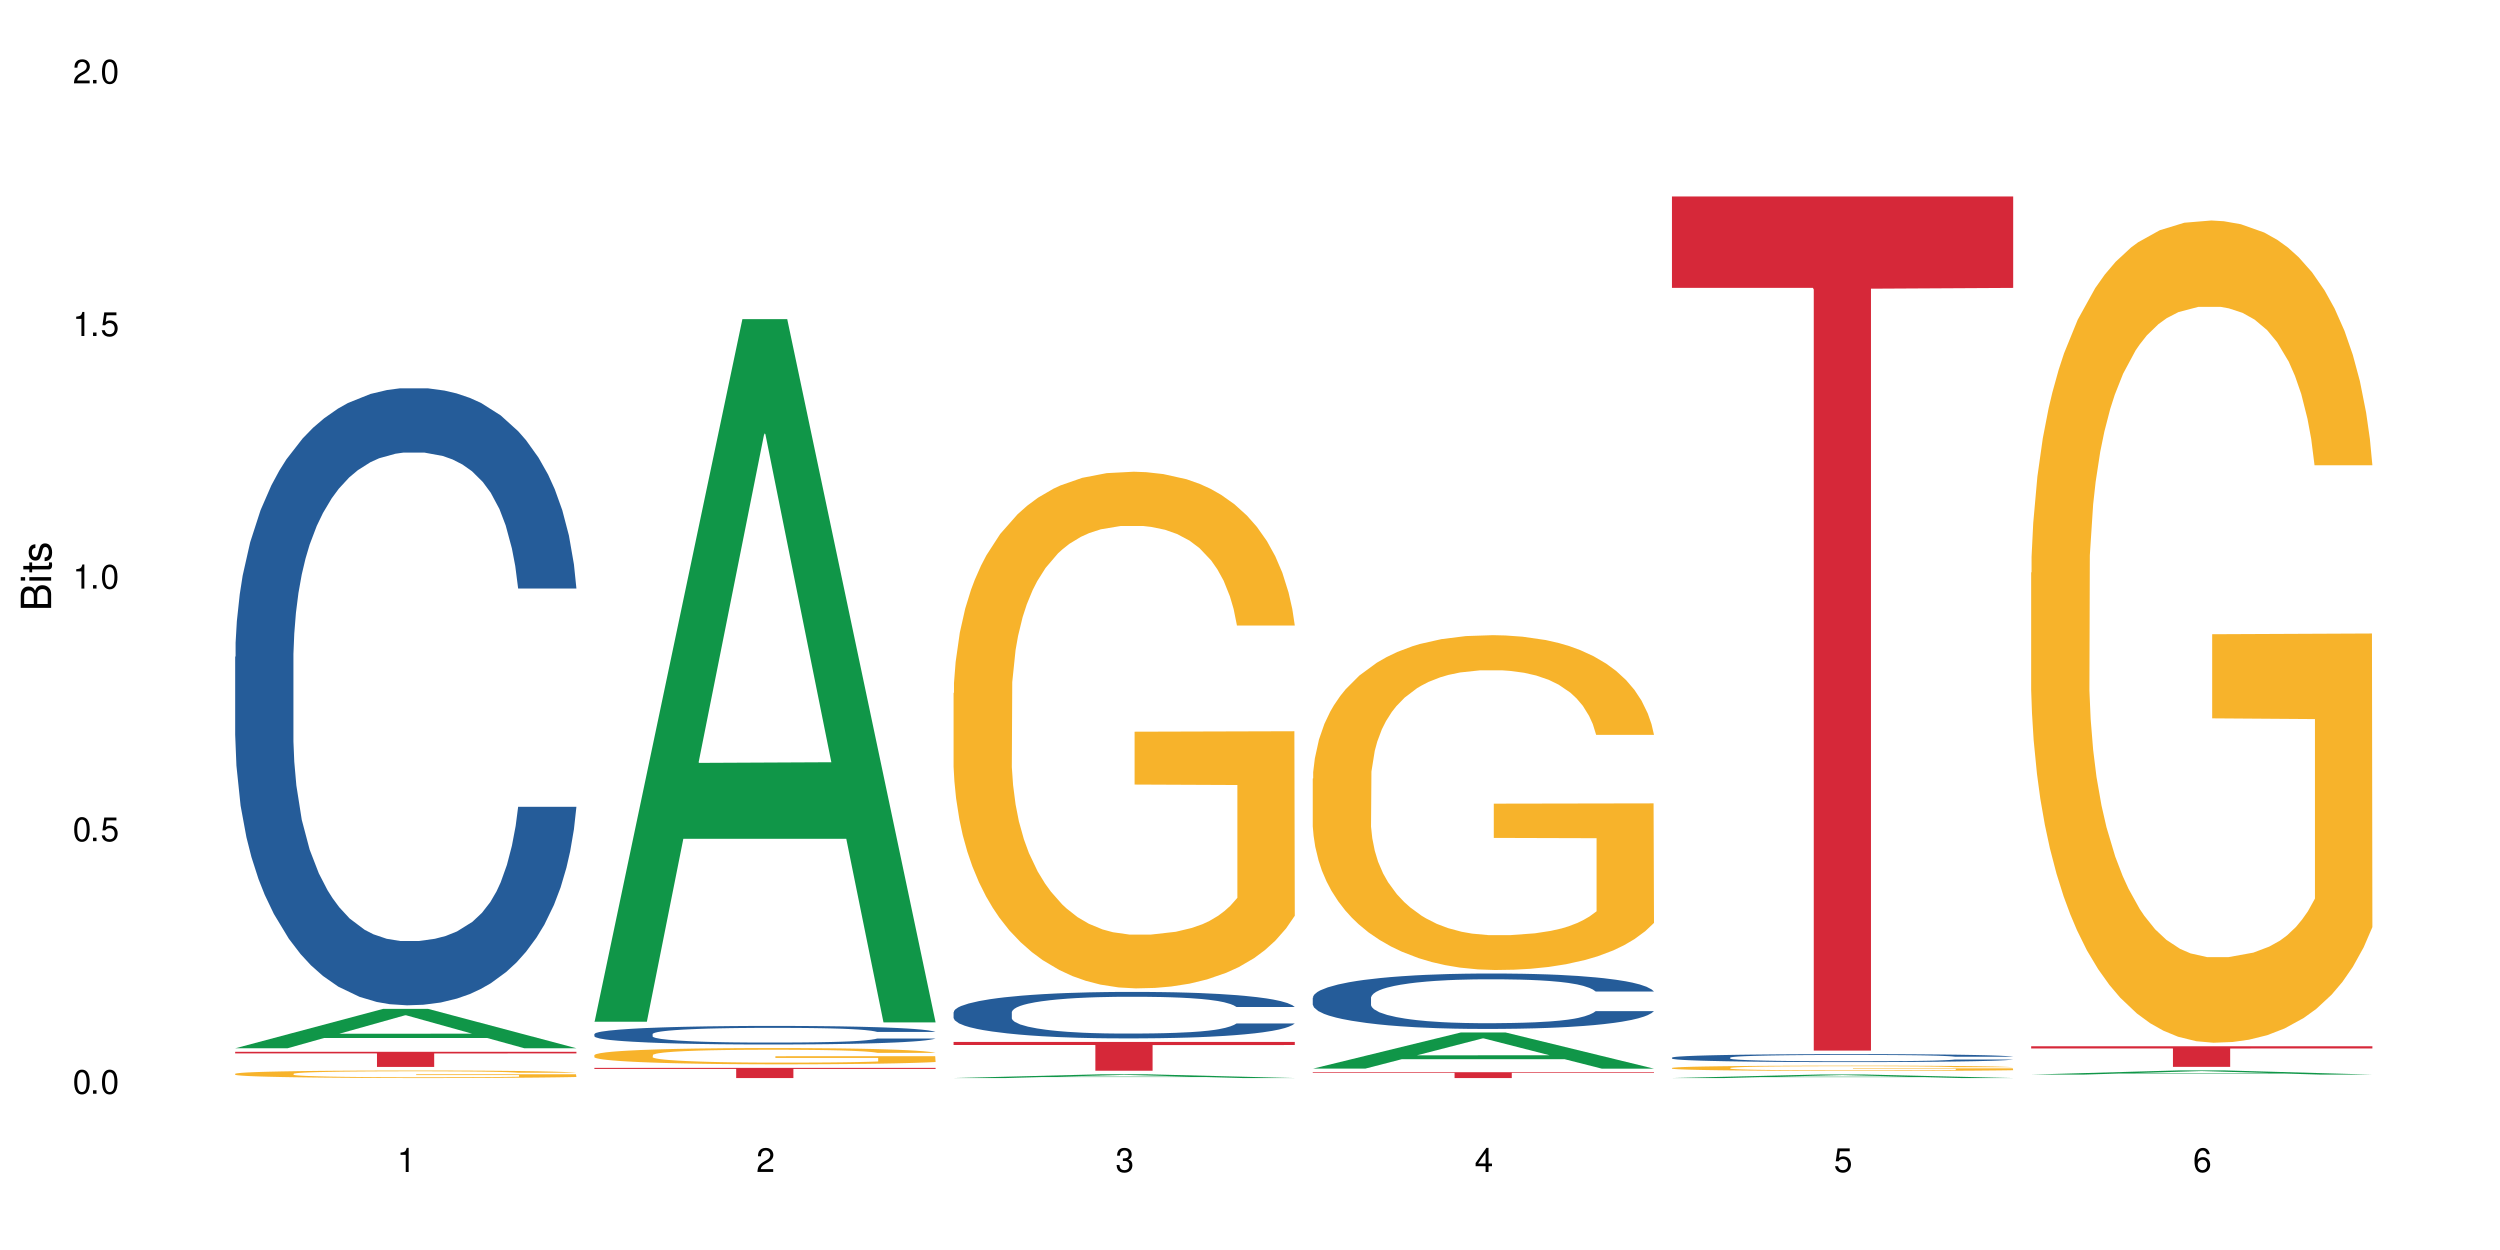
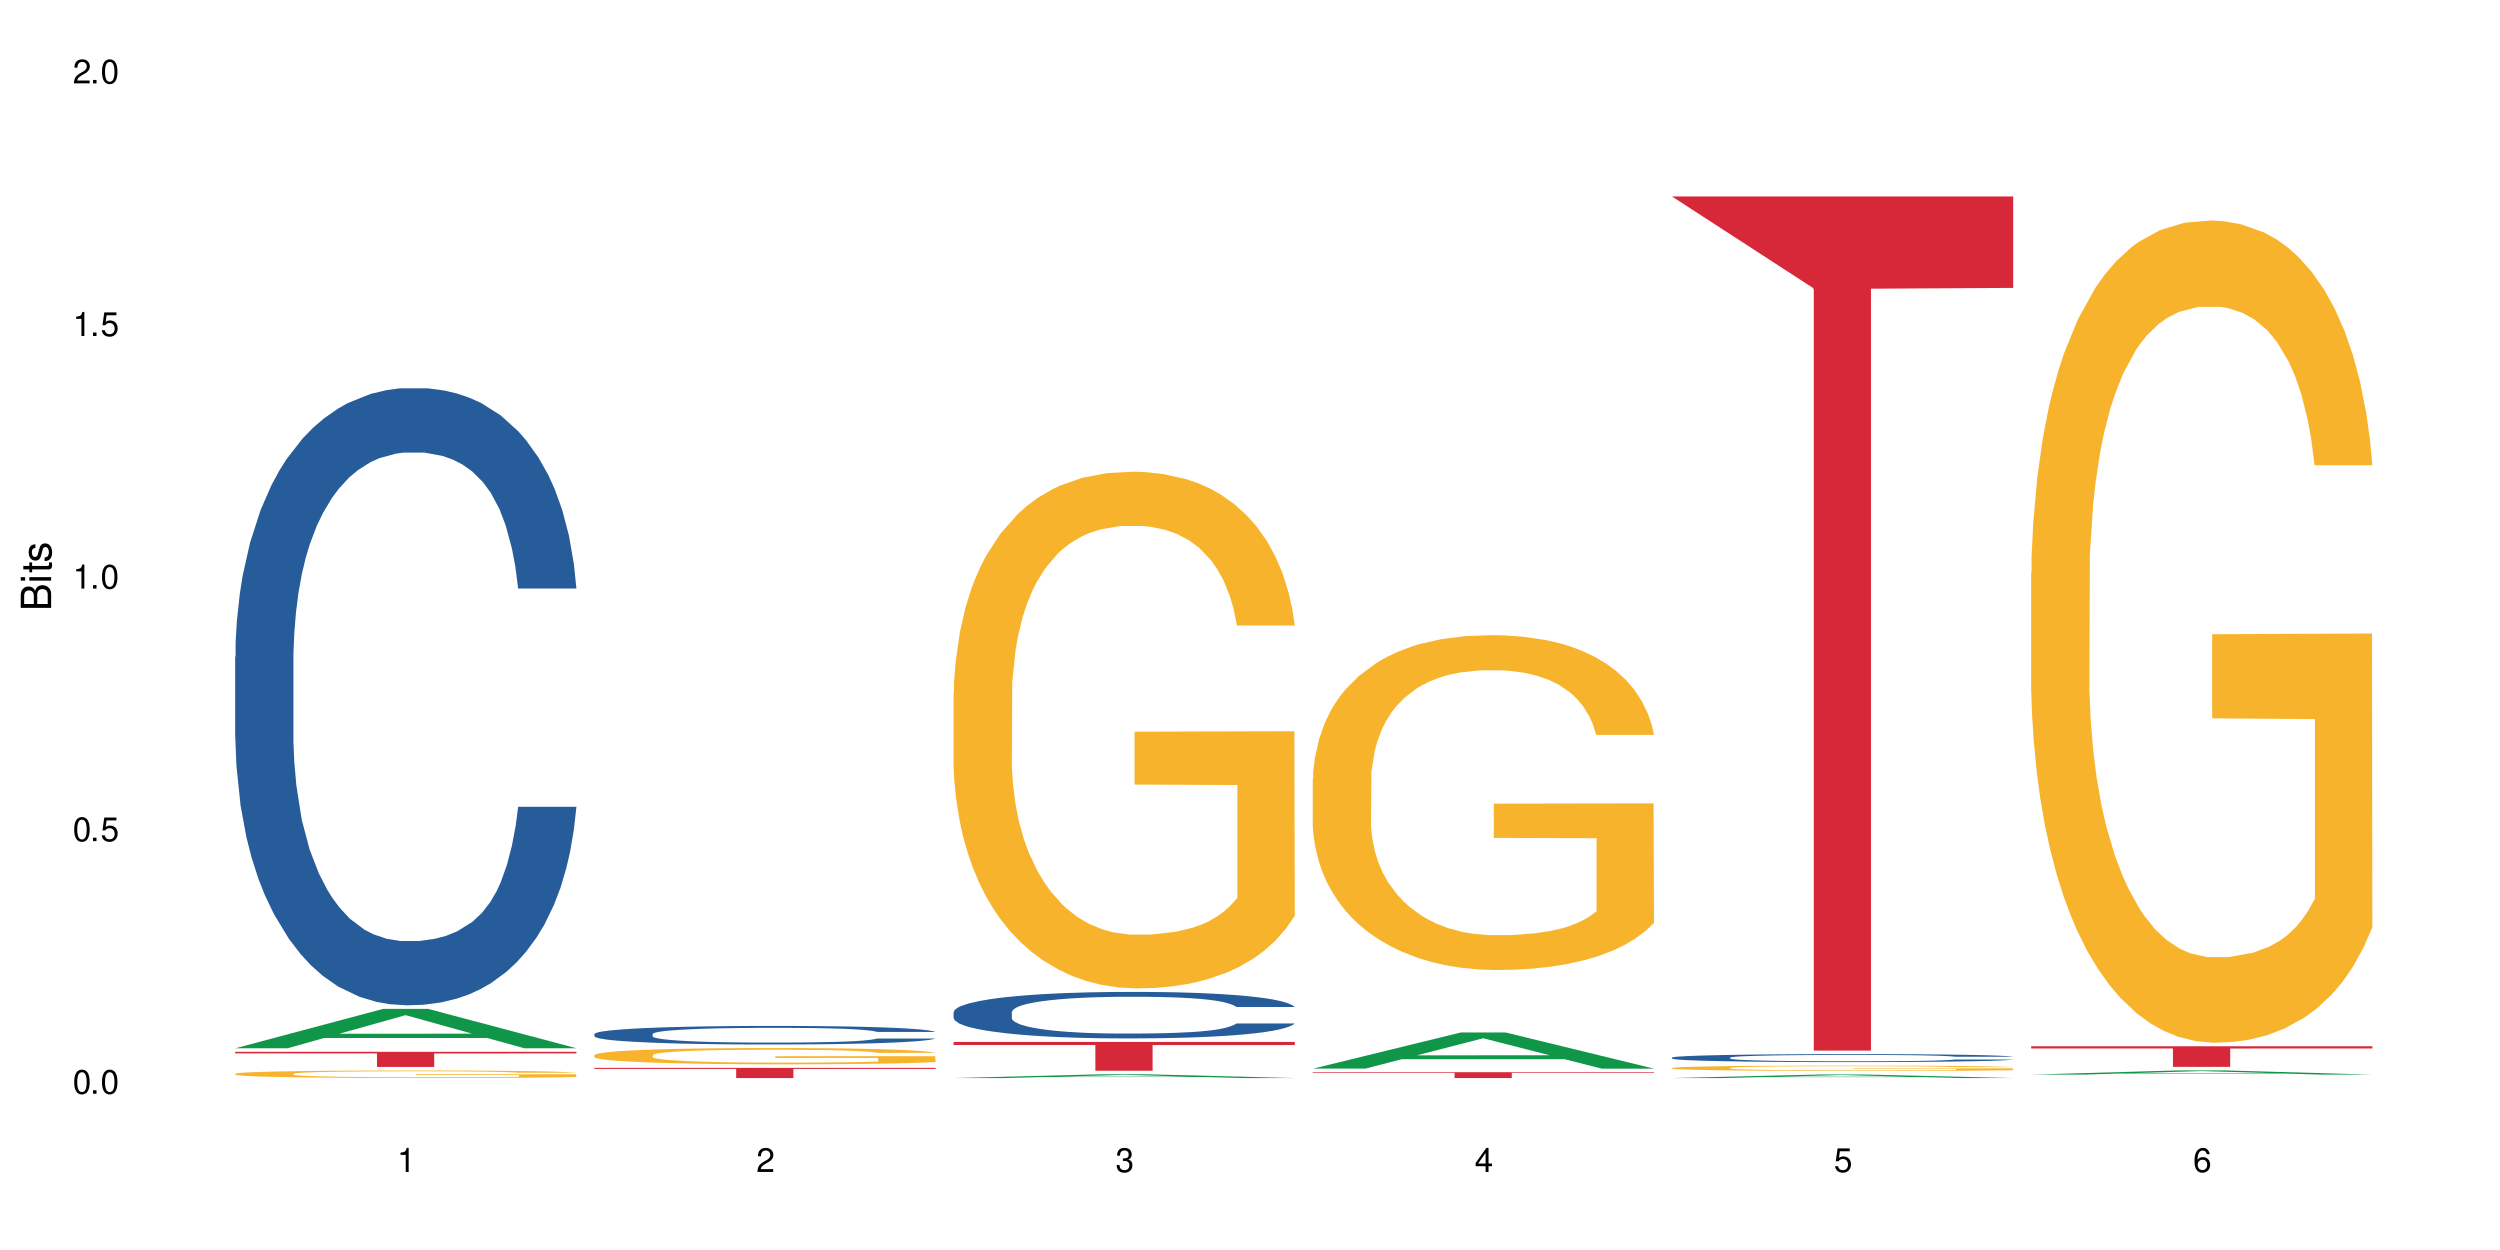
<svg xmlns="http://www.w3.org/2000/svg" xmlns:xlink="http://www.w3.org/1999/xlink" width="720" height="360" viewBox="0 0 720 360">
  <defs>
    <g>
      <g id="glyph-0-0">
</g>
      <g id="glyph-0-1">
        <path d="M 2.641 -6.938 C 2 -6.938 1.422 -6.656 1.078 -6.172 C 0.641 -5.562 0.406 -4.641 0.406 -3.359 C 0.406 -1.016 1.188 0.219 2.641 0.219 C 4.078 0.219 4.859 -1.016 4.859 -3.297 C 4.859 -4.641 4.656 -5.547 4.203 -6.172 C 3.844 -6.656 3.281 -6.938 2.641 -6.938 Z M 2.641 -6.188 C 3.547 -6.188 4 -5.25 4 -3.375 C 4 -1.406 3.562 -0.484 2.625 -0.484 C 1.734 -0.484 1.281 -1.438 1.281 -3.344 C 1.281 -5.25 1.734 -6.188 2.641 -6.188 Z M 2.641 -6.188 " />
      </g>
      <g id="glyph-0-2">
        <path d="M 1.828 -1 L 0.828 -1 L 0.828 0 L 1.828 0 Z M 1.828 -1 " />
      </g>
      <g id="glyph-0-3">
        <path d="M 4.562 -6.797 L 1.062 -6.797 L 0.547 -3.094 L 1.328 -3.094 C 1.719 -3.562 2.047 -3.734 2.578 -3.734 C 3.484 -3.734 4.062 -3.109 4.062 -2.094 C 4.062 -1.125 3.484 -0.531 2.578 -0.531 C 1.828 -0.531 1.375 -0.906 1.188 -1.672 L 0.328 -1.672 C 0.453 -1.109 0.547 -0.844 0.75 -0.594 C 1.125 -0.078 1.828 0.219 2.594 0.219 C 3.969 0.219 4.922 -0.781 4.922 -2.219 C 4.922 -3.562 4.031 -4.484 2.719 -4.484 C 2.25 -4.484 1.859 -4.359 1.469 -4.062 L 1.734 -5.969 L 4.562 -5.969 Z M 4.562 -6.797 " />
      </g>
      <g id="glyph-0-4">
        <path d="M 2.484 -4.938 L 2.484 0 L 3.328 0 L 3.328 -6.938 L 2.766 -6.938 C 2.469 -5.875 2.281 -5.734 0.984 -5.562 L 0.984 -4.938 Z M 2.484 -4.938 " />
      </g>
      <g id="glyph-0-5">
        <path d="M 4.859 -0.828 L 1.281 -0.828 C 1.359 -1.406 1.672 -1.781 2.5 -2.281 L 3.469 -2.828 C 4.406 -3.344 4.906 -4.062 4.906 -4.906 C 4.906 -5.484 4.672 -6.031 4.266 -6.406 C 3.859 -6.766 3.375 -6.938 2.719 -6.938 C 1.859 -6.938 1.219 -6.625 0.844 -6.031 C 0.609 -5.672 0.5 -5.234 0.484 -4.531 L 1.328 -4.531 C 1.359 -5.016 1.406 -5.281 1.531 -5.516 C 1.75 -5.938 2.188 -6.203 2.703 -6.203 C 3.469 -6.203 4.031 -5.641 4.031 -4.891 C 4.031 -4.344 3.719 -3.859 3.125 -3.516 L 2.234 -3 C 0.812 -2.172 0.406 -1.531 0.328 -0.016 L 4.859 -0.016 Z M 4.859 -0.828 " />
      </g>
      <g id="glyph-0-6">
        <path d="M 2.125 -3.188 L 2.578 -3.188 C 3.5 -3.188 3.984 -2.766 3.984 -1.922 C 3.984 -1.062 3.469 -0.531 2.594 -0.531 C 1.656 -0.531 1.203 -1 1.156 -2.016 L 0.312 -2.016 C 0.344 -1.453 0.438 -1.094 0.609 -0.781 C 0.953 -0.109 1.625 0.219 2.547 0.219 C 3.953 0.219 4.859 -0.625 4.859 -1.938 C 4.859 -2.828 4.516 -3.297 3.703 -3.594 C 4.344 -3.844 4.656 -4.328 4.656 -5.031 C 4.656 -6.219 3.875 -6.938 2.578 -6.938 C 1.203 -6.938 0.484 -6.172 0.453 -4.703 L 1.297 -4.703 C 1.312 -5.125 1.344 -5.359 1.453 -5.578 C 1.641 -5.969 2.062 -6.203 2.594 -6.203 C 3.344 -6.203 3.797 -5.75 3.797 -5 C 3.797 -4.516 3.609 -4.219 3.25 -4.047 C 3.016 -3.953 2.703 -3.922 2.125 -3.906 Z M 2.125 -3.188 " />
      </g>
      <g id="glyph-0-7">
        <path d="M 3.141 -1.672 L 3.141 0 L 3.984 0 L 3.984 -1.672 L 4.984 -1.672 L 4.984 -2.438 L 3.984 -2.438 L 3.984 -6.938 L 3.359 -6.938 L 0.266 -2.578 L 0.266 -1.672 Z M 3.141 -2.438 L 1 -2.438 L 3.141 -5.5 Z M 3.141 -2.438 " />
      </g>
      <g id="glyph-0-8">
        <path d="M 4.781 -5.125 C 4.609 -6.266 3.891 -6.938 2.844 -6.938 C 2.094 -6.938 1.422 -6.578 1.031 -5.953 C 0.594 -5.266 0.406 -4.422 0.406 -3.172 C 0.406 -2 0.578 -1.25 0.984 -0.641 C 1.359 -0.078 1.953 0.219 2.703 0.219 C 3.984 0.219 4.922 -0.75 4.922 -2.094 C 4.922 -3.375 4.062 -4.281 2.844 -4.281 C 2.172 -4.281 1.641 -4.031 1.281 -3.516 C 1.281 -5.234 1.828 -6.188 2.797 -6.188 C 3.391 -6.188 3.797 -5.797 3.938 -5.125 Z M 2.734 -3.531 C 3.547 -3.531 4.062 -2.953 4.062 -2.031 C 4.062 -1.156 3.484 -0.531 2.703 -0.531 C 1.922 -0.531 1.328 -1.188 1.328 -2.078 C 1.328 -2.938 1.906 -3.531 2.734 -3.531 Z M 2.734 -3.531 " />
      </g>
      <g id="glyph-1-0">
</g>
      <g id="glyph-1-1">
        <path d="M 0 -0.953 L 0 -4.891 C 0 -5.719 -0.234 -6.344 -0.734 -6.797 C -1.188 -7.234 -1.812 -7.469 -2.5 -7.469 C -3.547 -7.469 -4.188 -7 -4.625 -5.875 C -4.984 -6.688 -5.625 -7.094 -6.531 -7.094 C -7.172 -7.094 -7.734 -6.859 -8.141 -6.391 C -8.562 -5.922 -8.75 -5.344 -8.75 -4.5 L -8.75 -0.953 Z M -4.984 -2.062 L -7.766 -2.062 L -7.766 -4.219 C -7.766 -4.844 -7.688 -5.203 -7.453 -5.5 C -7.219 -5.812 -6.859 -5.969 -6.375 -5.969 C -5.891 -5.969 -5.531 -5.812 -5.297 -5.5 C -5.062 -5.203 -4.984 -4.844 -4.984 -4.219 Z M -0.984 -2.062 L -4 -2.062 L -4 -4.781 C -4 -5.766 -3.438 -6.359 -2.484 -6.359 C -1.547 -6.359 -0.984 -5.766 -0.984 -4.781 Z M -0.984 -2.062 " />
      </g>
      <g id="glyph-1-2">
        <path d="M -6.281 -1.797 L -6.281 -0.797 L 0 -0.797 L 0 -1.797 Z M -8.75 -1.797 L -8.75 -0.797 L -7.484 -0.797 L -7.484 -1.797 Z M -8.75 -1.797 " />
      </g>
      <g id="glyph-1-3">
        <path d="M -6.281 -3.047 L -6.281 -2.016 L -8.016 -2.016 L -8.016 -1.016 L -6.281 -1.016 L -6.281 -0.172 L -5.469 -0.172 L -5.469 -1.016 L -0.719 -1.016 C -0.078 -1.016 0.281 -1.453 0.281 -2.234 C 0.281 -2.5 0.25 -2.719 0.188 -3.047 L -0.641 -3.047 C -0.609 -2.906 -0.594 -2.766 -0.594 -2.562 C -0.594 -2.141 -0.719 -2.016 -1.156 -2.016 L -5.469 -2.016 L -5.469 -3.047 Z M -6.281 -3.047 " />
      </g>
      <g id="glyph-1-4">
        <path d="M -4.531 -5.25 C -5.766 -5.25 -6.469 -4.422 -6.469 -2.969 C -6.469 -1.516 -5.719 -0.562 -4.547 -0.562 C -3.562 -0.562 -3.094 -1.062 -2.734 -2.562 L -2.516 -3.484 C -2.344 -4.188 -2.094 -4.469 -1.641 -4.469 C -1.047 -4.469 -0.641 -3.875 -0.641 -3 C -0.641 -2.453 -0.797 -2 -1.062 -1.75 C -1.25 -1.594 -1.422 -1.531 -1.875 -1.469 L -1.875 -0.406 C -0.422 -0.453 0.281 -1.266 0.281 -2.922 C 0.281 -4.5 -0.5 -5.516 -1.719 -5.516 C -2.656 -5.516 -3.172 -4.984 -3.469 -3.734 L -3.703 -2.766 C -3.891 -1.953 -4.156 -1.609 -4.594 -1.609 C -5.188 -1.609 -5.547 -2.125 -5.547 -2.938 C -5.547 -3.75 -5.203 -4.172 -4.531 -4.203 Z M -4.531 -5.25 " />
      </g>
    </g>
  </defs>
-   <rect x="-72" y="-36" width="864" height="432" fill="rgb(100%, 100%, 100%)" fill-opacity="1" />
  <path fill-rule="nonzero" fill="rgb(6.275%, 58.824%, 28.235%)" fill-opacity="1" d="M 67.73 301.891 L 67.836 301.879 L 110.359 290.555 L 123.273 290.555 L 166.008 301.898 L 150.992 301.898 L 140.281 298.938 L 93.352 298.938 L 82.852 301.891 L 67.73 301.891 L 97.863 297.711 L 135.977 297.703 L 116.973 292.406 L 116.766 292.395 L 116.555 292.43 L 97.758 297.703 L 97.863 297.711 Z M 67.73 301.891 " />
  <path fill-rule="nonzero" fill="rgb(14.51%, 36.078%, 60%)" fill-opacity="1" d="M 67.73 189.152 L 67.852 188.992 L 67.852 185.094 L 68.211 178.922 L 69.051 171.125 L 69.887 165.762 L 72.047 156.18 L 75.043 146.922 L 78.156 139.773 L 80.434 135.551 L 82.473 132.305 L 87.145 126.293 L 90.145 123.207 L 93.379 120.445 L 97.332 117.684 L 100.211 116.062 L 106.684 113.461 L 111.477 112.324 L 115.191 111.836 L 123.223 111.836 L 128.016 112.488 L 131.492 113.301 L 135.324 114.598 L 138.562 116.062 L 144.195 119.633 L 149.227 124.184 L 151.504 126.781 L 155.102 131.816 L 157.855 136.688 L 159.773 140.91 L 161.934 146.922 L 163.848 154.23 L 165.289 162.516 L 166.008 169.5 L 149.227 169.5 L 148.391 163.004 L 147.43 157.969 L 145.633 151.309 L 143.836 146.598 L 141.316 141.887 L 139.039 138.801 L 135.926 135.715 L 133.168 133.766 L 130.293 132.305 L 127.535 131.328 L 122.262 130.355 L 116.148 130.355 L 113.871 130.68 L 109.199 131.977 L 106.684 133.117 L 103.086 135.391 L 100.57 137.5 L 97.574 140.75 L 95.535 143.512 L 93.02 147.734 L 91.223 151.469 L 89.184 156.828 L 87.984 160.891 L 86.906 165.438 L 85.949 170.797 L 85.23 176.484 L 84.75 182.492 L 84.508 188.34 L 84.508 213.516 L 84.75 219.363 L 85.348 226.188 L 86.906 236.094 L 89.184 244.703 L 91.82 251.523 L 94.336 256.398 L 95.777 258.672 L 97.691 261.27 L 100.688 264.52 L 105.004 267.77 L 107.52 269.066 L 111.355 270.367 L 115.312 271.016 L 120.586 271.016 L 125.258 270.367 L 128.375 269.555 L 131.609 268.254 L 136.043 265.492 L 138.801 262.895 L 141.199 259.809 L 142.996 256.723 L 144.195 254.125 L 145.992 249.09 L 147.43 243.566 L 148.508 237.883 L 149.227 232.359 L 166.008 232.359 L 165.289 238.855 L 164.207 245.191 L 163.129 249.902 L 161.453 255.586 L 159.535 260.621 L 156.777 266.305 L 154.5 270.043 L 151.504 274.102 L 148.75 277.188 L 145.754 279.949 L 141.316 283.199 L 138.441 284.824 L 135.324 286.285 L 131.609 287.586 L 126.938 288.723 L 121.902 289.371 L 117.227 289.535 L 112.195 289.207 L 108.48 288.559 L 103.566 287.098 L 97.453 284.172 L 93.02 281.086 L 89.543 278 L 86.547 274.754 L 83.191 270.367 L 78.875 263.219 L 76.238 257.699 L 74.441 253.148 L 72.406 246.816 L 70.969 241.129 L 69.289 232.035 L 68.09 220.5 L 67.73 211.566 Z M 67.73 189.152 " />
  <path fill-rule="nonzero" fill="rgb(96.863%, 70.196%, 16.863%)" fill-opacity="1" d="M 67.73 309.234 L 67.852 309.234 L 67.852 309.195 L 68.332 309.105 L 69.527 308.98 L 71.086 308.879 L 72.766 308.801 L 73.844 308.758 L 75.641 308.699 L 77.199 308.656 L 81.152 308.566 L 86.188 308.484 L 88.945 308.449 L 92.059 308.414 L 96.496 308.375 L 98.531 308.363 L 104.766 308.332 L 111.836 308.312 L 119.625 308.305 L 123.223 308.309 L 128.133 308.316 L 134.848 308.336 L 138.68 308.355 L 141.676 308.375 L 144.793 308.402 L 148.629 308.441 L 152.223 308.488 L 155.102 308.535 L 157.977 308.598 L 160.375 308.66 L 162.41 308.73 L 164.207 308.812 L 165.289 308.883 L 166.008 308.953 L 149.348 308.953 L 148.391 308.883 L 147.309 308.828 L 145.512 308.762 L 143.715 308.715 L 141.918 308.68 L 138.562 308.625 L 135.684 308.594 L 132.09 308.566 L 128.613 308.551 L 124.66 308.535 L 122.262 308.531 L 115.91 308.531 L 110.156 308.547 L 106.801 308.562 L 104.406 308.578 L 101.047 308.609 L 99.012 308.633 L 97.812 308.648 L 94.219 308.711 L 91.82 308.766 L 90.504 308.805 L 88.824 308.863 L 87.625 308.914 L 86.309 308.996 L 85.59 309.055 L 84.629 309.191 L 84.508 309.547 L 84.871 309.621 L 85.59 309.703 L 86.547 309.773 L 87.984 309.852 L 89.422 309.906 L 91.941 309.984 L 94.098 310.035 L 95.777 310.07 L 99.012 310.125 L 100.328 310.141 L 103.445 310.176 L 106.684 310.203 L 110.637 310.23 L 113.633 310.242 L 118.426 310.25 L 124.539 310.25 L 131.73 310.238 L 136.285 310.223 L 139.398 310.207 L 141.438 310.191 L 143.953 310.172 L 145.754 310.152 L 147.43 310.129 L 149.469 310.098 L 149.469 309.621 L 119.863 309.621 L 119.863 309.398 L 165.887 309.395 L 166.008 310.172 L 163.488 310.227 L 160.375 310.277 L 157.379 310.316 L 154.262 310.352 L 149.828 310.387 L 146.23 310.41 L 140.719 310.438 L 135.684 310.457 L 130.41 310.469 L 125.738 310.477 L 120.223 310.477 L 115.312 310.473 L 110.039 310.461 L 105.844 310.445 L 102.008 310.426 L 98.172 310.398 L 93.379 310.359 L 90.262 310.324 L 87.027 310.281 L 83.789 310.234 L 80.914 310.18 L 78.996 310.137 L 77.078 310.09 L 75.043 310.031 L 73.125 309.965 L 71.688 309.902 L 70.367 309.832 L 69.41 309.766 L 68.449 309.676 L 67.969 309.605 L 67.73 309.543 Z M 67.73 309.234 " />
  <path fill-rule="nonzero" fill="rgb(83.922%, 15.686%, 22.353%)" fill-opacity="1" d="M 67.73 302.918 L 166.008 302.918 L 166.008 303.387 L 125.047 303.391 L 125.047 307.285 L 108.57 307.285 L 108.57 303.395 L 108.332 303.387 L 67.73 303.387 Z M 67.73 302.918 " />
-   <path fill-rule="nonzero" fill="rgb(6.275%, 58.824%, 28.235%)" fill-opacity="1" d="M 171.18 294.258 L 171.285 294.066 L 213.809 91.918 L 226.723 91.918 L 269.453 294.449 L 254.441 294.449 L 243.73 241.582 L 196.797 241.582 L 186.297 294.258 L 171.18 294.258 L 201.312 219.711 L 239.426 219.523 L 220.422 125.008 L 220.211 124.82 L 220 125.391 L 201.207 219.523 L 201.312 219.711 Z M 171.18 294.258 " />
  <path fill-rule="nonzero" fill="rgb(14.51%, 36.078%, 60%)" fill-opacity="1" d="M 171.18 297.793 L 171.297 297.789 L 171.297 297.672 L 171.66 297.484 L 172.496 297.25 L 173.336 297.09 L 175.492 296.801 L 178.488 296.523 L 181.605 296.309 L 183.883 296.18 L 185.922 296.082 L 190.594 295.902 L 193.59 295.809 L 196.828 295.727 L 200.781 295.645 L 203.656 295.594 L 210.129 295.516 L 214.922 295.48 L 218.641 295.469 L 226.668 295.469 L 231.461 295.488 L 234.938 295.512 L 238.773 295.551 L 242.008 295.594 L 247.641 295.703 L 252.676 295.84 L 254.953 295.918 L 258.547 296.07 L 261.305 296.215 L 263.223 296.344 L 265.379 296.523 L 267.297 296.742 L 268.734 296.992 L 269.453 297.203 L 252.676 297.203 L 251.836 297.008 L 250.879 296.855 L 249.082 296.656 L 247.281 296.512 L 244.766 296.371 L 242.488 296.277 L 239.371 296.188 L 236.617 296.129 L 233.738 296.082 L 230.984 296.055 L 225.711 296.023 L 219.598 296.023 L 217.32 296.035 L 212.645 296.074 L 210.129 296.109 L 206.535 296.176 L 204.016 296.238 L 201.02 296.336 L 198.984 296.422 L 196.469 296.547 L 194.668 296.66 L 192.633 296.82 L 191.434 296.945 L 190.355 297.082 L 189.395 297.242 L 188.676 297.414 L 188.199 297.594 L 187.957 297.77 L 187.957 298.527 L 188.199 298.703 L 188.797 298.91 L 190.355 299.207 L 192.633 299.465 L 195.27 299.672 L 197.785 299.816 L 199.223 299.887 L 201.141 299.965 L 204.137 300.062 L 208.453 300.16 L 210.969 300.199 L 214.805 300.238 L 218.758 300.258 L 224.031 300.258 L 228.707 300.238 L 231.82 300.215 L 235.059 300.176 L 239.492 300.09 L 242.25 300.012 L 244.645 299.922 L 246.445 299.828 L 247.641 299.75 L 249.441 299.598 L 250.879 299.434 L 251.957 299.262 L 252.676 299.094 L 269.453 299.094 L 268.734 299.289 L 267.656 299.48 L 266.578 299.621 L 264.898 299.793 L 262.984 299.945 L 260.227 300.117 L 257.949 300.23 L 254.953 300.352 L 252.195 300.445 L 249.199 300.527 L 244.766 300.625 L 241.891 300.672 L 238.773 300.719 L 235.059 300.758 L 230.383 300.789 L 225.352 300.809 L 220.676 300.816 L 215.645 300.805 L 211.926 300.785 L 207.012 300.742 L 200.902 300.652 L 196.469 300.562 L 192.992 300.469 L 189.996 300.371 L 186.641 300.238 L 182.324 300.023 L 179.688 299.855 L 177.891 299.719 L 175.852 299.531 L 174.414 299.359 L 172.738 299.086 L 171.539 298.738 L 171.18 298.469 Z M 171.18 297.793 " />
  <path fill-rule="nonzero" fill="rgb(96.863%, 70.196%, 16.863%)" fill-opacity="1" d="M 171.18 303.844 L 171.297 303.84 L 171.297 303.754 L 171.777 303.562 L 172.977 303.297 L 174.535 303.078 L 176.211 302.906 L 177.293 302.816 L 179.09 302.688 L 180.648 302.594 L 184.602 302.398 L 189.637 302.219 L 192.391 302.145 L 195.508 302.07 L 199.941 301.988 L 201.98 301.961 L 208.211 301.891 L 215.281 301.848 L 223.074 301.836 L 226.668 301.84 L 231.582 301.855 L 238.293 301.902 L 242.129 301.945 L 245.125 301.988 L 248.242 302.043 L 252.078 302.129 L 255.672 302.234 L 258.547 302.336 L 261.426 302.465 L 263.82 302.602 L 265.859 302.75 L 267.656 302.93 L 268.734 303.082 L 269.453 303.23 L 252.797 303.23 L 251.836 303.082 L 250.758 302.965 L 248.961 302.824 L 247.164 302.723 L 245.363 302.641 L 242.008 302.527 L 239.133 302.461 L 235.539 302.398 L 232.062 302.363 L 228.105 302.336 L 225.711 302.328 L 219.359 302.328 L 213.605 302.355 L 210.25 302.391 L 207.852 302.426 L 204.496 302.488 L 202.461 302.543 L 201.262 302.574 L 197.664 302.707 L 195.27 302.828 L 193.949 302.91 L 192.273 303.039 L 191.074 303.152 L 189.754 303.324 L 189.035 303.453 L 188.078 303.746 L 187.957 304.516 L 188.316 304.68 L 189.035 304.855 L 189.996 305.008 L 191.434 305.172 L 192.871 305.297 L 195.387 305.461 L 197.547 305.574 L 199.223 305.645 L 202.461 305.762 L 203.777 305.801 L 206.895 305.879 L 210.129 305.938 L 214.086 305.988 L 217.082 306.016 L 221.875 306.035 L 227.988 306.035 L 235.18 306.012 L 239.73 305.977 L 242.848 305.941 L 244.887 305.91 L 247.402 305.863 L 249.199 305.82 L 250.879 305.773 L 252.914 305.703 L 252.914 304.68 L 223.312 304.676 L 223.312 304.195 L 269.336 304.191 L 269.453 305.863 L 266.938 305.98 L 263.82 306.09 L 260.824 306.176 L 257.711 306.25 L 253.273 306.332 L 249.68 306.383 L 244.168 306.441 L 239.133 306.48 L 233.859 306.508 L 229.184 306.52 L 223.672 306.523 L 218.758 306.516 L 213.484 306.488 L 209.289 306.457 L 205.457 306.414 L 201.621 306.355 L 196.828 306.266 L 193.711 306.195 L 190.473 306.105 L 187.238 305.996 L 184.363 305.883 L 182.445 305.793 L 180.527 305.688 L 178.488 305.562 L 176.57 305.414 L 175.133 305.281 L 173.816 305.133 L 172.855 304.992 L 171.898 304.797 L 171.418 304.645 L 171.18 304.512 Z M 171.18 303.844 " />
  <path fill-rule="nonzero" fill="rgb(83.922%, 15.686%, 22.353%)" fill-opacity="1" d="M 171.18 307.543 L 269.453 307.543 L 269.453 307.859 L 228.496 307.859 L 228.496 310.477 L 212.02 310.477 L 212.02 307.863 L 211.777 307.859 L 171.18 307.859 Z M 171.18 307.543 " />
  <path fill-rule="nonzero" fill="rgb(6.275%, 58.824%, 28.235%)" fill-opacity="1" d="M 274.629 310.477 L 274.73 310.477 L 317.254 309.387 L 330.168 309.387 L 372.902 310.477 L 357.887 310.477 L 347.18 310.191 L 300.246 310.191 L 289.746 310.477 L 274.629 310.477 L 304.762 310.074 L 342.875 310.074 L 323.871 309.566 L 323.66 309.566 L 323.449 309.57 L 304.656 310.074 L 304.762 310.074 Z M 274.629 310.477 " />
  <path fill-rule="nonzero" fill="rgb(14.51%, 36.078%, 60%)" fill-opacity="1" d="M 274.629 291.5 L 274.746 291.488 L 274.746 291.195 L 275.105 290.73 L 275.945 290.141 L 276.785 289.738 L 278.941 289.016 L 281.938 288.32 L 285.055 287.781 L 287.332 287.465 L 289.367 287.219 L 294.043 286.766 L 297.039 286.535 L 300.273 286.324 L 304.23 286.117 L 307.105 285.996 L 313.578 285.801 L 318.371 285.715 L 322.086 285.676 L 330.117 285.676 L 334.91 285.727 L 338.387 285.785 L 342.223 285.887 L 345.457 285.996 L 351.09 286.266 L 356.125 286.605 L 358.402 286.801 L 361.996 287.18 L 364.754 287.547 L 366.672 287.867 L 368.828 288.32 L 370.746 288.871 L 372.184 289.492 L 372.902 290.02 L 356.125 290.02 L 355.285 289.531 L 354.324 289.152 L 352.527 288.648 L 350.73 288.293 L 348.215 287.941 L 345.938 287.707 L 342.82 287.477 L 340.062 287.328 L 337.188 287.219 L 334.43 287.145 L 329.156 287.07 L 323.047 287.07 L 320.77 287.098 L 316.094 287.195 L 313.578 287.281 L 309.98 287.449 L 307.465 287.609 L 304.469 287.855 L 302.434 288.062 L 299.914 288.379 L 298.117 288.66 L 296.078 289.066 L 294.883 289.371 L 293.801 289.715 L 292.844 290.117 L 292.125 290.547 L 291.645 291 L 291.406 291.438 L 291.406 293.336 L 291.645 293.773 L 292.246 294.289 L 293.801 295.035 L 296.078 295.684 L 298.715 296.199 L 301.234 296.562 L 302.672 296.734 L 304.59 296.93 L 307.586 297.176 L 311.898 297.422 L 314.418 297.52 L 318.25 297.617 L 322.207 297.664 L 327.48 297.664 L 332.152 297.617 L 335.27 297.555 L 338.508 297.457 L 342.941 297.25 L 345.695 297.055 L 348.094 296.82 L 349.891 296.59 L 351.09 296.395 L 352.887 296.016 L 354.324 295.598 L 355.406 295.168 L 356.125 294.754 L 372.902 294.754 L 372.184 295.242 L 371.105 295.719 L 370.027 296.074 L 368.348 296.504 L 366.43 296.883 L 363.676 297.312 L 361.398 297.594 L 358.402 297.898 L 355.645 298.129 L 352.648 298.34 L 348.215 298.582 L 345.336 298.707 L 342.223 298.816 L 338.508 298.914 L 333.832 299 L 328.797 299.047 L 324.125 299.059 L 319.09 299.035 L 315.375 298.988 L 310.461 298.875 L 304.348 298.656 L 299.914 298.422 L 296.438 298.191 L 293.441 297.945 L 290.086 297.617 L 285.773 297.078 L 283.137 296.664 L 281.34 296.32 L 279.301 295.844 L 277.863 295.414 L 276.184 294.73 L 274.988 293.859 L 274.629 293.188 Z M 274.629 291.5 " />
  <path fill-rule="nonzero" fill="rgb(96.863%, 70.196%, 16.863%)" fill-opacity="1" d="M 274.629 199.59 L 274.746 199.453 L 274.746 196.734 L 275.227 190.621 L 276.426 182.195 L 277.984 175.262 L 279.66 169.828 L 280.738 166.973 L 282.535 162.898 L 284.094 159.906 L 288.051 153.793 L 293.082 148.086 L 295.84 145.637 L 298.957 143.328 L 303.391 140.746 L 305.43 139.797 L 311.66 137.621 L 318.73 136.262 L 326.52 135.855 L 330.117 135.988 L 335.031 136.535 L 341.742 138.027 L 345.578 139.387 L 348.574 140.746 L 351.688 142.512 L 355.523 145.23 L 359.121 148.492 L 361.996 151.754 L 364.871 155.832 L 367.27 160.18 L 369.309 164.934 L 371.105 170.645 L 372.184 175.398 L 372.902 180.156 L 356.242 180.156 L 355.285 175.398 L 354.207 171.73 L 352.41 167.246 L 350.609 163.984 L 348.812 161.402 L 345.457 157.867 L 342.582 155.695 L 338.984 153.793 L 335.512 152.57 L 331.555 151.754 L 329.156 151.48 L 322.805 151.48 L 317.055 152.434 L 313.699 153.52 L 311.301 154.609 L 307.945 156.645 L 305.906 158.277 L 304.707 159.363 L 301.113 163.578 L 298.715 167.383 L 297.398 169.965 L 295.719 174.039 L 294.523 177.711 L 293.203 183.145 L 292.484 187.223 L 291.527 196.461 L 291.406 220.922 L 291.766 226.086 L 292.484 231.66 L 293.441 236.551 L 294.883 241.715 L 296.32 245.656 L 298.836 250.957 L 300.992 254.488 L 302.672 256.801 L 305.906 260.469 L 307.227 261.691 L 310.34 264.137 L 313.578 266.039 L 317.531 267.672 L 320.527 268.484 L 325.324 269.164 L 331.434 269.164 L 338.625 268.352 L 343.18 267.262 L 346.297 266.176 L 348.332 265.223 L 350.852 263.73 L 352.648 262.371 L 354.324 260.875 L 356.363 258.566 L 356.363 226.086 L 326.762 225.953 L 326.762 210.73 L 372.781 210.594 L 372.902 263.73 L 370.387 267.398 L 367.27 270.934 L 364.273 273.648 L 361.156 275.961 L 356.723 278.543 L 353.129 280.172 L 347.613 282.074 L 342.582 283.297 L 337.309 284.113 L 332.633 284.52 L 327.121 284.656 L 322.207 284.387 L 316.934 283.57 L 312.738 282.484 L 308.902 281.125 L 305.07 279.359 L 300.273 276.504 L 297.16 274.195 L 293.922 271.34 L 290.688 267.941 L 287.809 264.273 L 285.895 261.418 L 283.977 258.156 L 281.938 254.082 L 280.02 249.461 L 278.582 245.25 L 277.262 240.492 L 276.305 236.008 L 275.348 229.891 L 274.867 225 L 274.629 220.789 Z M 274.629 199.59 " />
  <path fill-rule="nonzero" fill="rgb(83.922%, 15.686%, 22.353%)" fill-opacity="1" d="M 274.629 300.078 L 372.902 300.078 L 372.902 300.969 L 331.945 300.977 L 331.945 308.367 L 315.465 308.367 L 315.465 300.984 L 315.227 300.969 L 274.629 300.969 Z M 274.629 300.078 " />
  <path fill-rule="nonzero" fill="rgb(6.275%, 58.824%, 28.235%)" fill-opacity="1" d="M 378.074 307.766 L 378.18 307.758 L 420.703 297.355 L 433.617 297.355 L 476.352 307.777 L 461.336 307.777 L 450.625 305.055 L 403.695 305.055 L 393.195 307.766 L 378.074 307.766 L 408.207 303.93 L 446.32 303.922 L 427.316 299.059 L 427.109 299.047 L 426.898 299.078 L 408.105 303.922 L 408.207 303.93 Z M 378.074 307.766 " />
-   <path fill-rule="nonzero" fill="rgb(14.51%, 36.078%, 60%)" fill-opacity="1" d="M 378.074 287.324 L 378.195 287.309 L 378.195 286.957 L 378.555 286.406 L 379.395 285.703 L 380.23 285.223 L 382.391 284.363 L 385.387 283.531 L 388.5 282.891 L 390.777 282.512 L 392.816 282.219 L 397.492 281.68 L 400.488 281.402 L 403.723 281.156 L 407.676 280.906 L 410.555 280.762 L 417.027 280.527 L 421.82 280.426 L 425.535 280.383 L 433.566 280.383 L 438.359 280.441 L 441.836 280.516 L 445.668 280.629 L 448.906 280.762 L 454.539 281.082 L 459.57 281.492 L 461.848 281.723 L 465.445 282.176 L 468.199 282.613 L 470.117 282.992 L 472.277 283.531 L 474.191 284.188 L 475.633 284.934 L 476.352 285.559 L 459.57 285.559 L 458.734 284.977 L 457.773 284.523 L 455.977 283.926 L 454.18 283.504 L 451.66 283.082 L 449.383 282.805 L 446.27 282.527 L 443.512 282.352 L 440.637 282.219 L 437.879 282.133 L 432.605 282.047 L 426.492 282.047 L 424.215 282.074 L 419.543 282.191 L 417.027 282.293 L 413.43 282.496 L 410.914 282.688 L 407.918 282.977 L 405.879 283.227 L 403.363 283.605 L 401.566 283.941 L 399.527 284.422 L 398.328 284.785 L 397.25 285.195 L 396.293 285.676 L 395.574 286.188 L 395.094 286.727 L 394.855 287.25 L 394.855 289.512 L 395.094 290.035 L 395.691 290.648 L 397.25 291.535 L 399.527 292.309 L 402.164 292.922 L 404.68 293.359 L 406.121 293.562 L 408.035 293.797 L 411.035 294.09 L 415.348 294.379 L 417.863 294.496 L 421.699 294.613 L 425.656 294.672 L 430.93 294.672 L 435.602 294.613 L 438.719 294.539 L 441.953 294.426 L 446.387 294.176 L 449.145 293.941 L 451.543 293.664 L 453.34 293.391 L 454.539 293.156 L 456.336 292.703 L 457.773 292.207 L 458.852 291.699 L 459.57 291.203 L 476.352 291.203 L 475.633 291.785 L 474.555 292.355 L 473.473 292.777 L 471.797 293.285 L 469.879 293.738 L 467.121 294.25 L 464.844 294.586 L 461.848 294.949 L 459.094 295.227 L 456.098 295.473 L 451.66 295.766 L 448.785 295.91 L 445.668 296.043 L 441.953 296.16 L 437.281 296.262 L 432.246 296.32 L 427.574 296.336 L 422.539 296.305 L 418.824 296.246 L 413.91 296.117 L 407.797 295.852 L 403.363 295.574 L 399.887 295.301 L 396.891 295.008 L 393.535 294.613 L 389.223 293.973 L 386.586 293.477 L 384.785 293.066 L 382.75 292.5 L 381.312 291.988 L 379.633 291.172 L 378.434 290.137 L 378.074 289.336 Z M 378.074 287.324 " />
  <path fill-rule="nonzero" fill="rgb(96.863%, 70.196%, 16.863%)" fill-opacity="1" d="M 378.074 224.23 L 378.195 224.145 L 378.195 222.383 L 378.676 218.418 L 379.871 212.961 L 381.43 208.469 L 383.109 204.945 L 384.188 203.094 L 385.984 200.453 L 387.543 198.516 L 391.496 194.555 L 396.531 190.855 L 399.289 189.27 L 402.402 187.77 L 406.84 186.098 L 408.875 185.48 L 415.109 184.074 L 422.18 183.191 L 429.969 182.926 L 433.566 183.016 L 438.48 183.367 L 445.191 184.336 L 449.023 185.219 L 452.02 186.098 L 455.137 187.242 L 458.973 189.004 L 462.566 191.117 L 465.445 193.23 L 468.32 195.875 L 470.719 198.691 L 472.754 201.773 L 474.555 205.473 L 475.633 208.555 L 476.352 211.637 L 459.691 211.637 L 458.734 208.555 L 457.652 206.18 L 455.855 203.273 L 454.059 201.156 L 452.262 199.484 L 448.906 197.195 L 446.027 195.785 L 442.434 194.555 L 438.957 193.762 L 435.004 193.23 L 432.605 193.055 L 426.254 193.055 L 420.5 193.672 L 417.145 194.375 L 414.75 195.082 L 411.395 196.402 L 409.355 197.461 L 408.156 198.164 L 404.562 200.895 L 402.164 203.359 L 400.848 205.031 L 399.168 207.676 L 397.969 210.055 L 396.652 213.574 L 395.934 216.219 L 394.973 222.207 L 394.855 238.059 L 395.215 241.406 L 395.934 245.016 L 396.891 248.188 L 398.328 251.535 L 399.766 254.086 L 402.285 257.523 L 404.441 259.812 L 406.121 261.309 L 409.355 263.688 L 410.672 264.48 L 413.789 266.066 L 417.027 267.297 L 420.98 268.355 L 423.977 268.883 L 428.77 269.324 L 434.883 269.324 L 442.074 268.793 L 446.629 268.09 L 449.746 267.387 L 451.781 266.77 L 454.297 265.801 L 456.098 264.918 L 457.773 263.949 L 459.812 262.453 L 459.812 241.406 L 430.211 241.316 L 430.211 231.453 L 476.23 231.367 L 476.352 265.801 L 473.832 268.18 L 470.719 270.469 L 467.723 272.23 L 464.605 273.727 L 460.172 275.398 L 456.574 276.457 L 451.062 277.691 L 446.027 278.48 L 440.754 279.012 L 436.082 279.273 L 430.57 279.363 L 425.656 279.188 L 420.383 278.66 L 416.188 277.953 L 412.352 277.074 L 408.516 275.93 L 403.723 274.078 L 400.605 272.582 L 397.371 270.73 L 394.133 268.531 L 391.258 266.152 L 389.34 264.305 L 387.422 262.191 L 385.387 259.547 L 383.469 256.555 L 382.031 253.824 L 380.711 250.742 L 379.754 247.836 L 378.793 243.871 L 378.316 240.699 L 378.074 237.973 Z M 378.074 224.23 " />
  <path fill-rule="nonzero" fill="rgb(83.922%, 15.686%, 22.353%)" fill-opacity="1" d="M 378.074 308.797 L 476.352 308.797 L 476.352 308.977 L 435.391 308.977 L 435.391 310.477 L 418.914 310.477 L 418.914 308.98 L 418.676 308.977 L 378.074 308.977 Z M 378.074 308.797 " />
  <path fill-rule="nonzero" fill="rgb(6.275%, 58.824%, 28.235%)" fill-opacity="1" d="M 481.523 310.477 L 481.629 310.477 L 524.152 309.453 L 537.066 309.453 L 579.797 310.477 L 564.785 310.477 L 554.074 310.211 L 507.141 310.211 L 496.641 310.477 L 481.523 310.477 L 511.656 310.102 L 549.77 310.098 L 530.766 309.621 L 530.555 309.621 L 530.348 309.625 L 511.551 310.098 L 511.656 310.102 Z M 481.523 310.477 " />
  <path fill-rule="nonzero" fill="rgb(14.51%, 36.078%, 60%)" fill-opacity="1" d="M 481.523 304.586 L 481.645 304.582 L 481.645 304.535 L 482.004 304.453 L 482.84 304.352 L 483.68 304.285 L 485.836 304.16 L 488.832 304.039 L 491.949 303.949 L 494.227 303.895 L 496.266 303.852 L 500.938 303.773 L 503.934 303.734 L 507.172 303.699 L 511.125 303.66 L 514 303.641 L 520.473 303.605 L 525.27 303.594 L 528.984 303.586 L 537.012 303.586 L 541.809 303.594 L 545.281 303.605 L 549.117 303.621 L 552.352 303.641 L 557.984 303.688 L 563.02 303.746 L 565.297 303.781 L 568.891 303.844 L 571.648 303.906 L 573.566 303.961 L 575.723 304.039 L 577.641 304.133 L 579.078 304.242 L 579.797 304.332 L 563.02 304.332 L 562.18 304.246 L 561.223 304.184 L 559.426 304.098 L 557.625 304.035 L 555.109 303.977 L 552.832 303.934 L 549.715 303.895 L 546.961 303.871 L 544.082 303.852 L 541.328 303.84 L 536.055 303.824 L 529.941 303.824 L 527.664 303.828 L 522.992 303.848 L 520.473 303.859 L 516.879 303.891 L 514.363 303.918 L 511.367 303.961 L 509.328 303.996 L 506.812 304.051 L 505.012 304.098 L 502.977 304.168 L 501.777 304.219 L 500.699 304.277 L 499.738 304.348 L 499.02 304.422 L 498.543 304.5 L 498.301 304.574 L 498.301 304.902 L 498.543 304.977 L 499.141 305.066 L 500.699 305.191 L 502.977 305.305 L 505.613 305.391 L 508.129 305.457 L 509.566 305.484 L 511.484 305.52 L 514.48 305.559 L 518.797 305.602 L 521.312 305.617 L 525.148 305.637 L 529.102 305.645 L 534.375 305.645 L 539.051 305.637 L 542.168 305.625 L 545.402 305.609 L 549.836 305.574 L 552.594 305.539 L 554.988 305.5 L 556.789 305.461 L 557.984 305.426 L 559.785 305.359 L 561.223 305.289 L 562.301 305.215 L 563.02 305.145 L 579.797 305.145 L 579.078 305.227 L 578 305.309 L 576.922 305.371 L 575.246 305.445 L 573.328 305.512 L 570.57 305.582 L 568.293 305.633 L 565.297 305.684 L 562.539 305.723 L 559.543 305.758 L 555.109 305.801 L 552.234 305.824 L 549.117 305.84 L 545.402 305.859 L 540.727 305.875 L 535.695 305.883 L 531.02 305.883 L 525.988 305.879 L 522.27 305.871 L 517.359 305.852 L 511.246 305.812 L 506.812 305.773 L 503.336 305.734 L 500.34 305.691 L 496.984 305.637 L 492.668 305.543 L 490.031 305.473 L 488.234 305.414 L 486.195 305.332 L 484.758 305.258 L 483.082 305.141 L 481.883 304.992 L 481.523 304.875 Z M 481.523 304.586 " />
  <path fill-rule="nonzero" fill="rgb(96.863%, 70.196%, 16.863%)" fill-opacity="1" d="M 481.523 307.559 L 481.645 307.559 L 481.645 307.531 L 482.121 307.469 L 483.32 307.379 L 484.879 307.309 L 486.555 307.254 L 487.637 307.223 L 489.434 307.184 L 490.992 307.152 L 494.945 307.09 L 499.98 307.027 L 502.734 307.004 L 505.852 306.98 L 510.285 306.953 L 512.324 306.945 L 518.555 306.922 L 525.629 306.906 L 533.418 306.902 L 537.012 306.906 L 541.926 306.91 L 548.637 306.926 L 552.473 306.941 L 555.469 306.953 L 558.586 306.973 L 562.422 307 L 566.016 307.035 L 568.891 307.066 L 571.77 307.109 L 574.164 307.152 L 576.203 307.203 L 578 307.262 L 579.078 307.309 L 579.797 307.359 L 563.141 307.359 L 562.18 307.309 L 561.102 307.273 L 559.305 307.227 L 557.508 307.191 L 555.711 307.168 L 552.352 307.129 L 549.477 307.109 L 545.883 307.09 L 542.406 307.074 L 538.449 307.066 L 536.055 307.062 L 529.703 307.062 L 523.949 307.074 L 520.594 307.086 L 518.195 307.098 L 514.84 307.117 L 512.805 307.133 L 511.605 307.145 L 508.008 307.188 L 505.613 307.227 L 504.293 307.254 L 502.617 307.297 L 501.418 307.336 L 500.098 307.391 L 499.379 307.434 L 498.422 307.527 L 498.301 307.777 L 498.66 307.832 L 499.379 307.891 L 500.34 307.941 L 501.777 307.992 L 503.215 308.035 L 505.73 308.09 L 507.891 308.125 L 509.566 308.148 L 512.805 308.188 L 514.121 308.199 L 517.238 308.223 L 520.473 308.242 L 524.43 308.262 L 527.426 308.27 L 532.219 308.277 L 538.332 308.277 L 545.523 308.266 L 550.078 308.258 L 553.191 308.246 L 555.23 308.234 L 557.746 308.219 L 559.543 308.207 L 561.223 308.191 L 563.258 308.168 L 563.258 307.832 L 533.656 307.832 L 533.656 307.676 L 579.68 307.672 L 579.797 308.219 L 577.281 308.258 L 574.164 308.293 L 571.168 308.32 L 568.055 308.348 L 563.617 308.371 L 560.023 308.391 L 554.512 308.41 L 549.477 308.422 L 544.203 308.43 L 539.531 308.434 L 529.102 308.434 L 523.828 308.426 L 519.637 308.414 L 515.801 308.398 L 511.965 308.379 L 507.172 308.352 L 504.055 308.328 L 500.82 308.297 L 497.582 308.262 L 494.707 308.227 L 490.871 308.164 L 488.832 308.121 L 486.918 308.074 L 485.477 308.031 L 484.16 307.98 L 483.199 307.934 L 482.242 307.871 L 481.762 307.82 L 481.523 307.777 Z M 481.523 307.559 " />
-   <path fill-rule="nonzero" fill="rgb(83.922%, 15.686%, 22.353%)" fill-opacity="1" d="M 481.523 56.582 L 579.797 56.582 L 579.797 82.914 L 538.84 83.145 L 538.84 302.566 L 522.363 302.566 L 522.363 83.375 L 522.121 82.914 L 481.523 82.914 Z M 481.523 56.582 " />
+   <path fill-rule="nonzero" fill="rgb(83.922%, 15.686%, 22.353%)" fill-opacity="1" d="M 481.523 56.582 L 579.797 56.582 L 579.797 82.914 L 538.84 83.145 L 538.84 302.566 L 522.363 302.566 L 522.363 83.375 L 522.121 82.914 Z M 481.523 56.582 " />
  <path fill-rule="nonzero" fill="rgb(6.275%, 58.824%, 28.235%)" fill-opacity="1" d="M 584.973 309.484 L 585.074 309.48 L 627.598 308.273 L 640.512 308.273 L 683.246 309.484 L 668.23 309.484 L 657.523 309.168 L 610.59 309.168 L 600.09 309.484 L 584.973 309.484 L 615.105 309.039 L 653.219 309.035 L 634.215 308.469 L 634.004 308.469 L 633.793 308.473 L 615 309.035 L 615.105 309.039 Z M 584.973 309.484 " />
  <path fill-rule="nonzero" fill="rgb(96.863%, 70.196%, 16.863%)" fill-opacity="1" d="M 584.973 164.926 L 585.09 164.711 L 585.09 160.387 L 585.57 150.652 L 586.77 137.246 L 588.328 126.215 L 590.004 117.566 L 591.082 113.023 L 592.883 106.535 L 594.438 101.777 L 598.395 92.047 L 603.426 82.965 L 606.184 79.07 L 609.301 75.395 L 613.734 71.285 L 615.773 69.773 L 622.004 66.312 L 629.074 64.148 L 636.867 63.5 L 640.461 63.715 L 645.375 64.582 L 652.086 66.961 L 655.922 69.121 L 658.918 71.285 L 662.035 74.098 L 665.867 78.422 L 669.465 83.613 L 672.34 88.805 L 675.215 95.289 L 677.613 102.211 L 679.652 109.781 L 681.449 118.863 L 682.527 126.434 L 683.246 134 L 666.586 134 L 665.629 126.434 L 664.551 120.594 L 662.754 113.457 L 660.953 108.266 L 659.156 104.156 L 655.801 98.535 L 652.926 95.074 L 649.328 92.047 L 645.855 90.102 L 641.898 88.805 L 639.504 88.371 L 633.148 88.371 L 627.398 89.883 L 624.043 91.613 L 621.645 93.344 L 618.289 96.59 L 616.25 99.184 L 615.055 100.914 L 611.457 107.617 L 609.059 113.672 L 607.742 117.781 L 606.062 124.27 L 604.867 130.109 L 603.547 138.758 L 602.828 145.246 L 601.871 159.953 L 601.75 198.883 L 602.109 207.098 L 602.828 215.965 L 603.789 223.75 L 605.227 231.969 L 606.664 238.242 L 609.18 246.676 L 611.336 252.297 L 613.016 255.977 L 616.25 261.812 L 617.57 263.762 L 620.688 267.652 L 623.922 270.68 L 627.875 273.277 L 630.871 274.574 L 635.668 275.656 L 641.777 275.656 L 648.969 274.355 L 653.523 272.629 L 656.641 270.898 L 658.676 269.383 L 661.195 267.004 L 662.992 264.84 L 664.672 262.461 L 666.707 258.785 L 666.707 207.098 L 637.105 206.883 L 637.105 182.66 L 683.125 182.445 L 683.246 267.004 L 680.73 272.844 L 677.613 278.465 L 674.617 282.793 L 671.5 286.469 L 667.066 290.578 L 663.473 293.172 L 657.957 296.199 L 652.926 298.145 L 647.652 299.445 L 642.977 300.094 L 637.465 300.309 L 632.551 299.875 L 627.277 298.578 L 623.082 296.848 L 619.246 294.688 L 615.414 291.875 L 610.617 287.332 L 607.504 283.656 L 604.266 279.113 L 601.031 273.707 L 598.156 267.871 L 596.238 263.328 L 594.32 258.137 L 592.281 251.648 L 590.363 244.297 L 588.926 237.594 L 587.609 230.023 L 586.648 222.887 L 585.691 213.156 L 585.211 205.367 L 584.973 198.664 Z M 584.973 164.926 " />
  <path fill-rule="nonzero" fill="rgb(83.922%, 15.686%, 22.353%)" fill-opacity="1" d="M 584.973 301.328 L 683.246 301.328 L 683.246 301.961 L 642.289 301.969 L 642.289 307.254 L 625.809 307.254 L 625.809 301.973 L 625.57 301.961 L 584.973 301.961 Z M 584.973 301.328 " />
  <g fill="rgb(0%, 0%, 0%)" fill-opacity="1">
    <use xlink:href="#glyph-0-1" x="20.965" y="314.993" />
    <use xlink:href="#glyph-0-2" x="25.965" y="314.993" />
    <use xlink:href="#glyph-0-1" x="28.965" y="314.993" />
  </g>
  <g fill="rgb(0%, 0%, 0%)" fill-opacity="1">
    <use xlink:href="#glyph-0-1" x="20.965" y="242.251" />
    <use xlink:href="#glyph-0-2" x="25.965" y="242.251" />
    <use xlink:href="#glyph-0-3" x="28.965" y="242.251" />
  </g>
  <g fill="rgb(0%, 0%, 0%)" fill-opacity="1">
    <use xlink:href="#glyph-0-4" x="20.965" y="169.509" />
    <use xlink:href="#glyph-0-2" x="25.965" y="169.509" />
    <use xlink:href="#glyph-0-1" x="28.965" y="169.509" />
  </g>
  <g fill="rgb(0%, 0%, 0%)" fill-opacity="1">
    <use xlink:href="#glyph-0-4" x="20.965" y="96.767" />
    <use xlink:href="#glyph-0-2" x="25.965" y="96.767" />
    <use xlink:href="#glyph-0-3" x="28.965" y="96.767" />
  </g>
  <g fill="rgb(0%, 0%, 0%)" fill-opacity="1">
    <use xlink:href="#glyph-0-5" x="20.965" y="24.024" />
    <use xlink:href="#glyph-0-2" x="25.965" y="24.024" />
    <use xlink:href="#glyph-0-1" x="28.965" y="24.024" />
  </g>
  <g fill="rgb(0%, 0%, 0%)" fill-opacity="1">
    <use xlink:href="#glyph-0-4" x="114.367" y="337.532" />
  </g>
  <g fill="rgb(0%, 0%, 0%)" fill-opacity="1">
    <use xlink:href="#glyph-0-5" x="217.816" y="337.532" />
  </g>
  <g fill="rgb(0%, 0%, 0%)" fill-opacity="1">
    <use xlink:href="#glyph-0-6" x="321.266" y="337.532" />
  </g>
  <g fill="rgb(0%, 0%, 0%)" fill-opacity="1">
    <use xlink:href="#glyph-0-7" x="424.711" y="337.532" />
  </g>
  <g fill="rgb(0%, 0%, 0%)" fill-opacity="1">
    <use xlink:href="#glyph-0-3" x="528.16" y="337.532" />
  </g>
  <g fill="rgb(0%, 0%, 0%)" fill-opacity="1">
    <use xlink:href="#glyph-0-8" x="631.609" y="337.532" />
  </g>
  <g fill="rgb(0%, 0%, 0%)" fill-opacity="1">
    <use xlink:href="#glyph-1-1" x="14.725" y="176.012" />
    <use xlink:href="#glyph-1-2" x="14.725" y="168.012" />
    <use xlink:href="#glyph-1-3" x="14.725" y="165.012" />
    <use xlink:href="#glyph-1-4" x="14.725" y="162.012" />
  </g>
</svg>